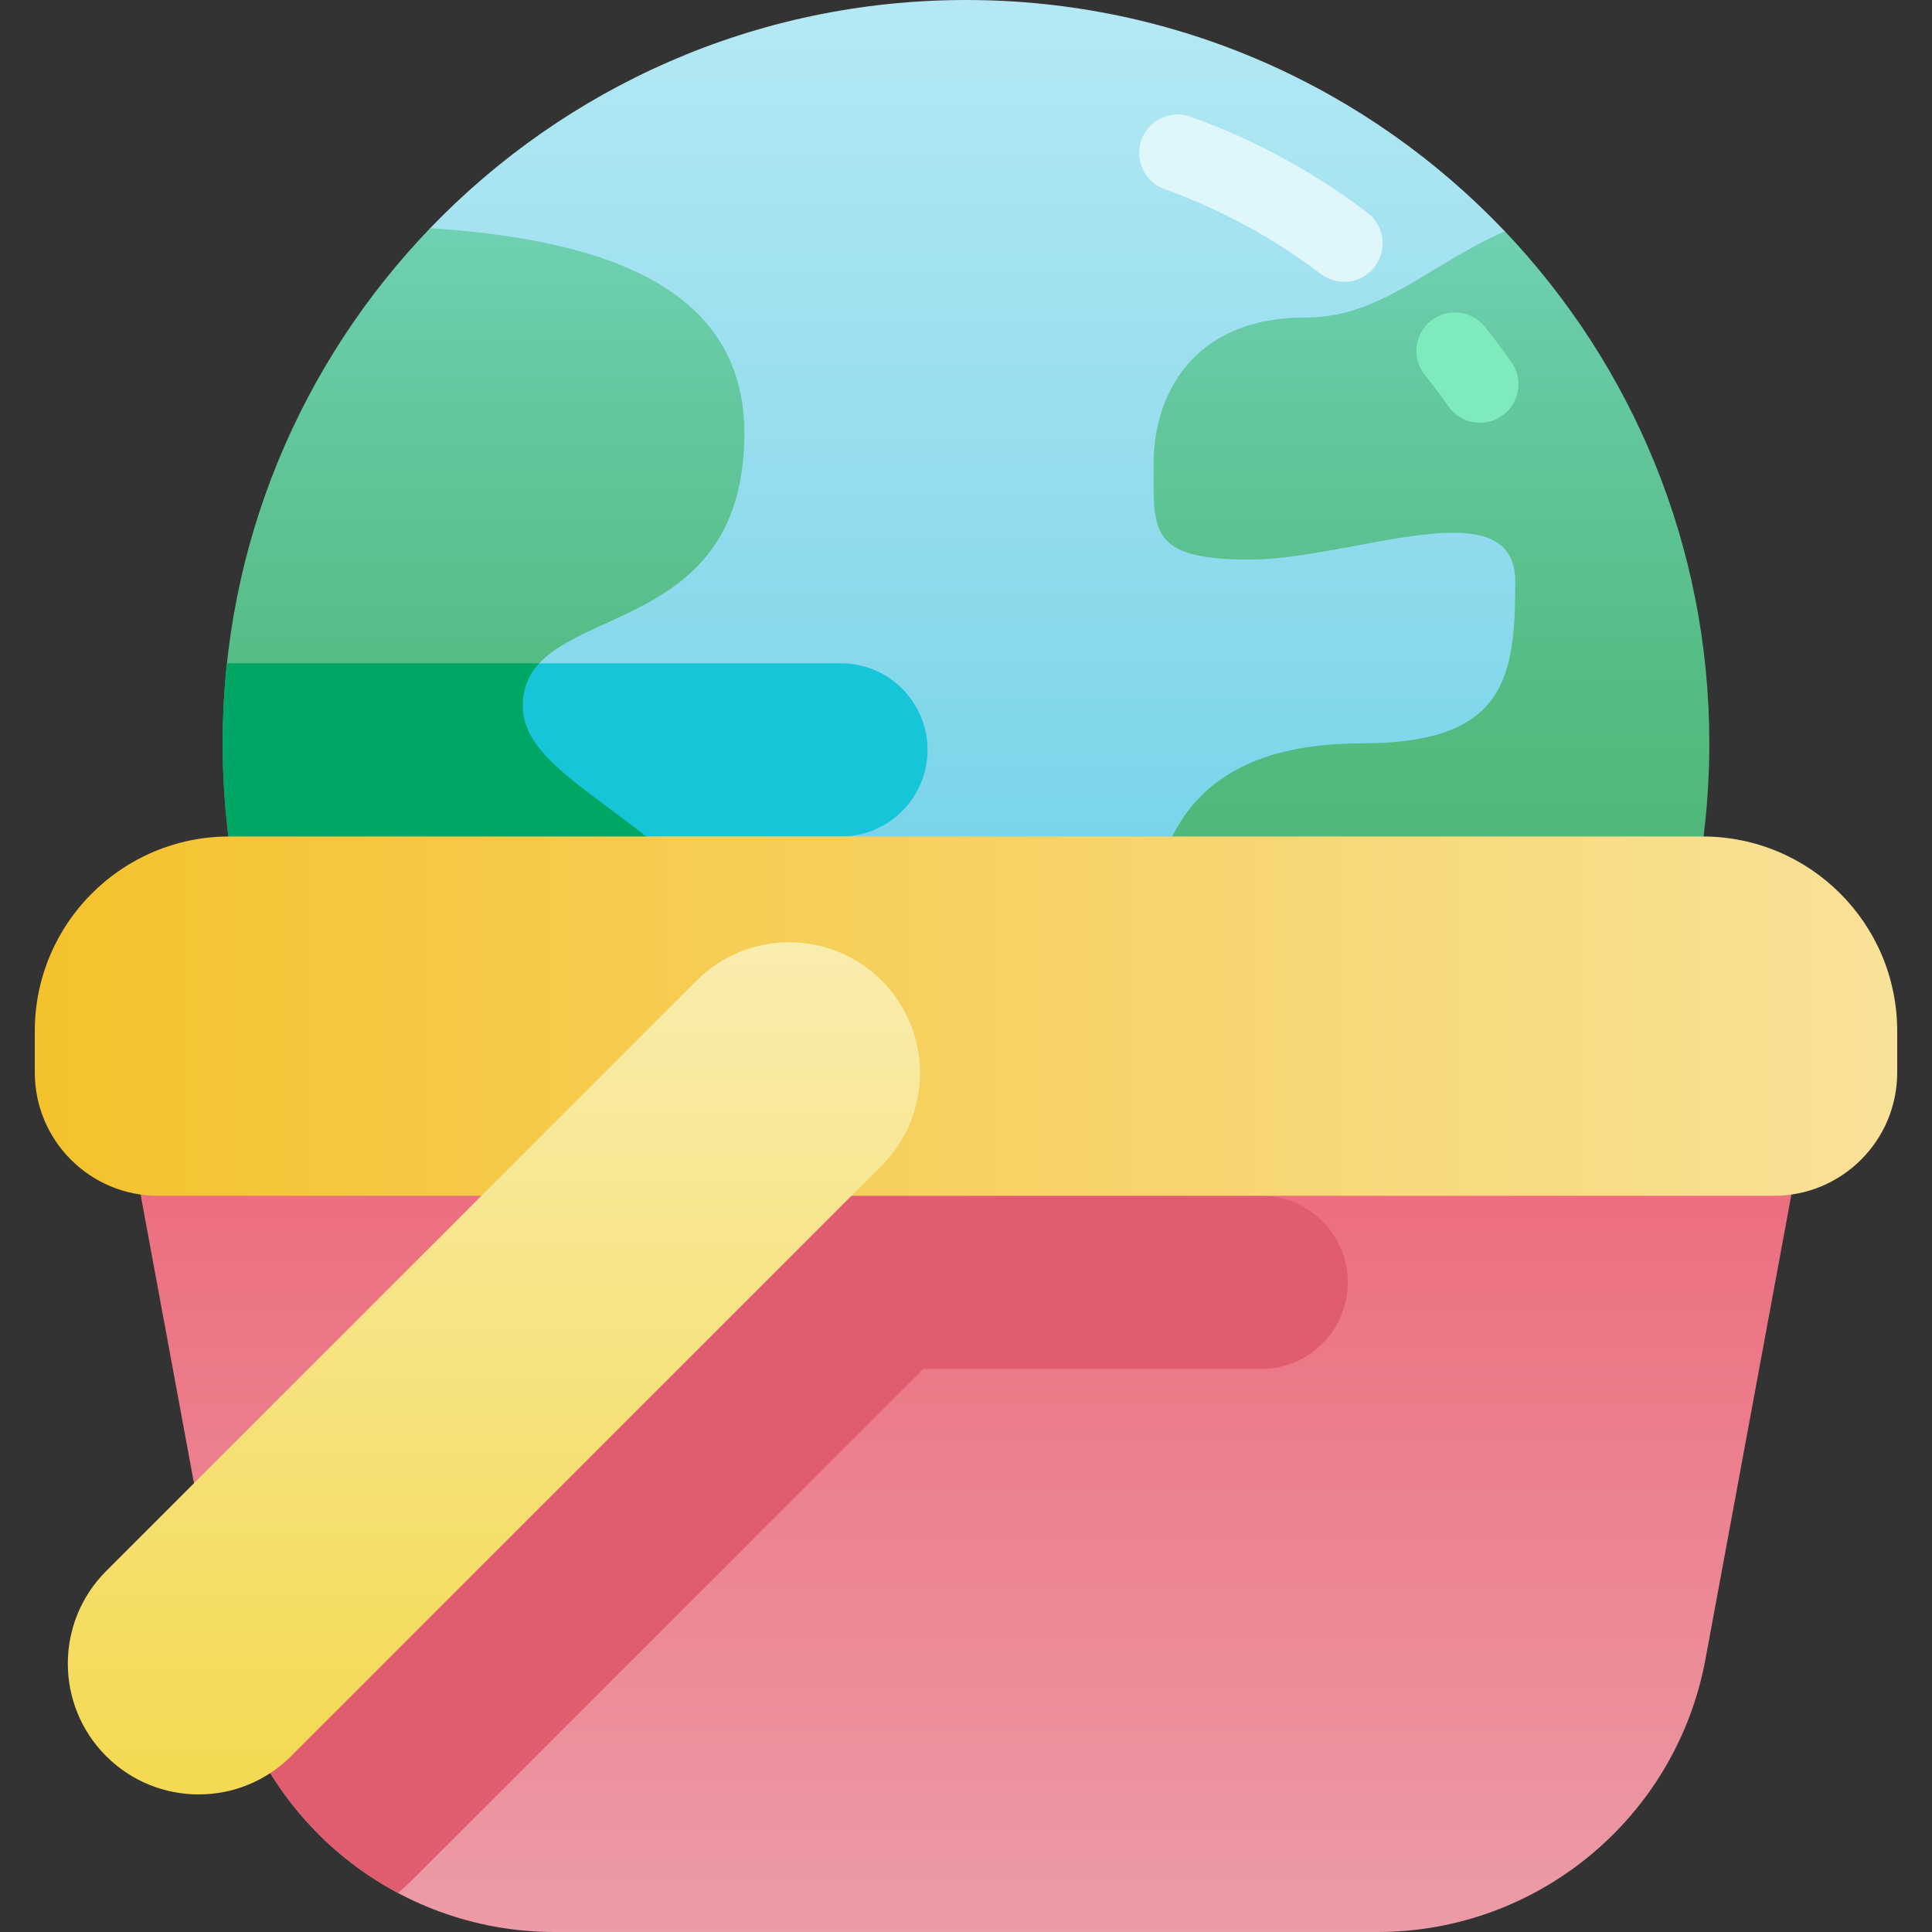
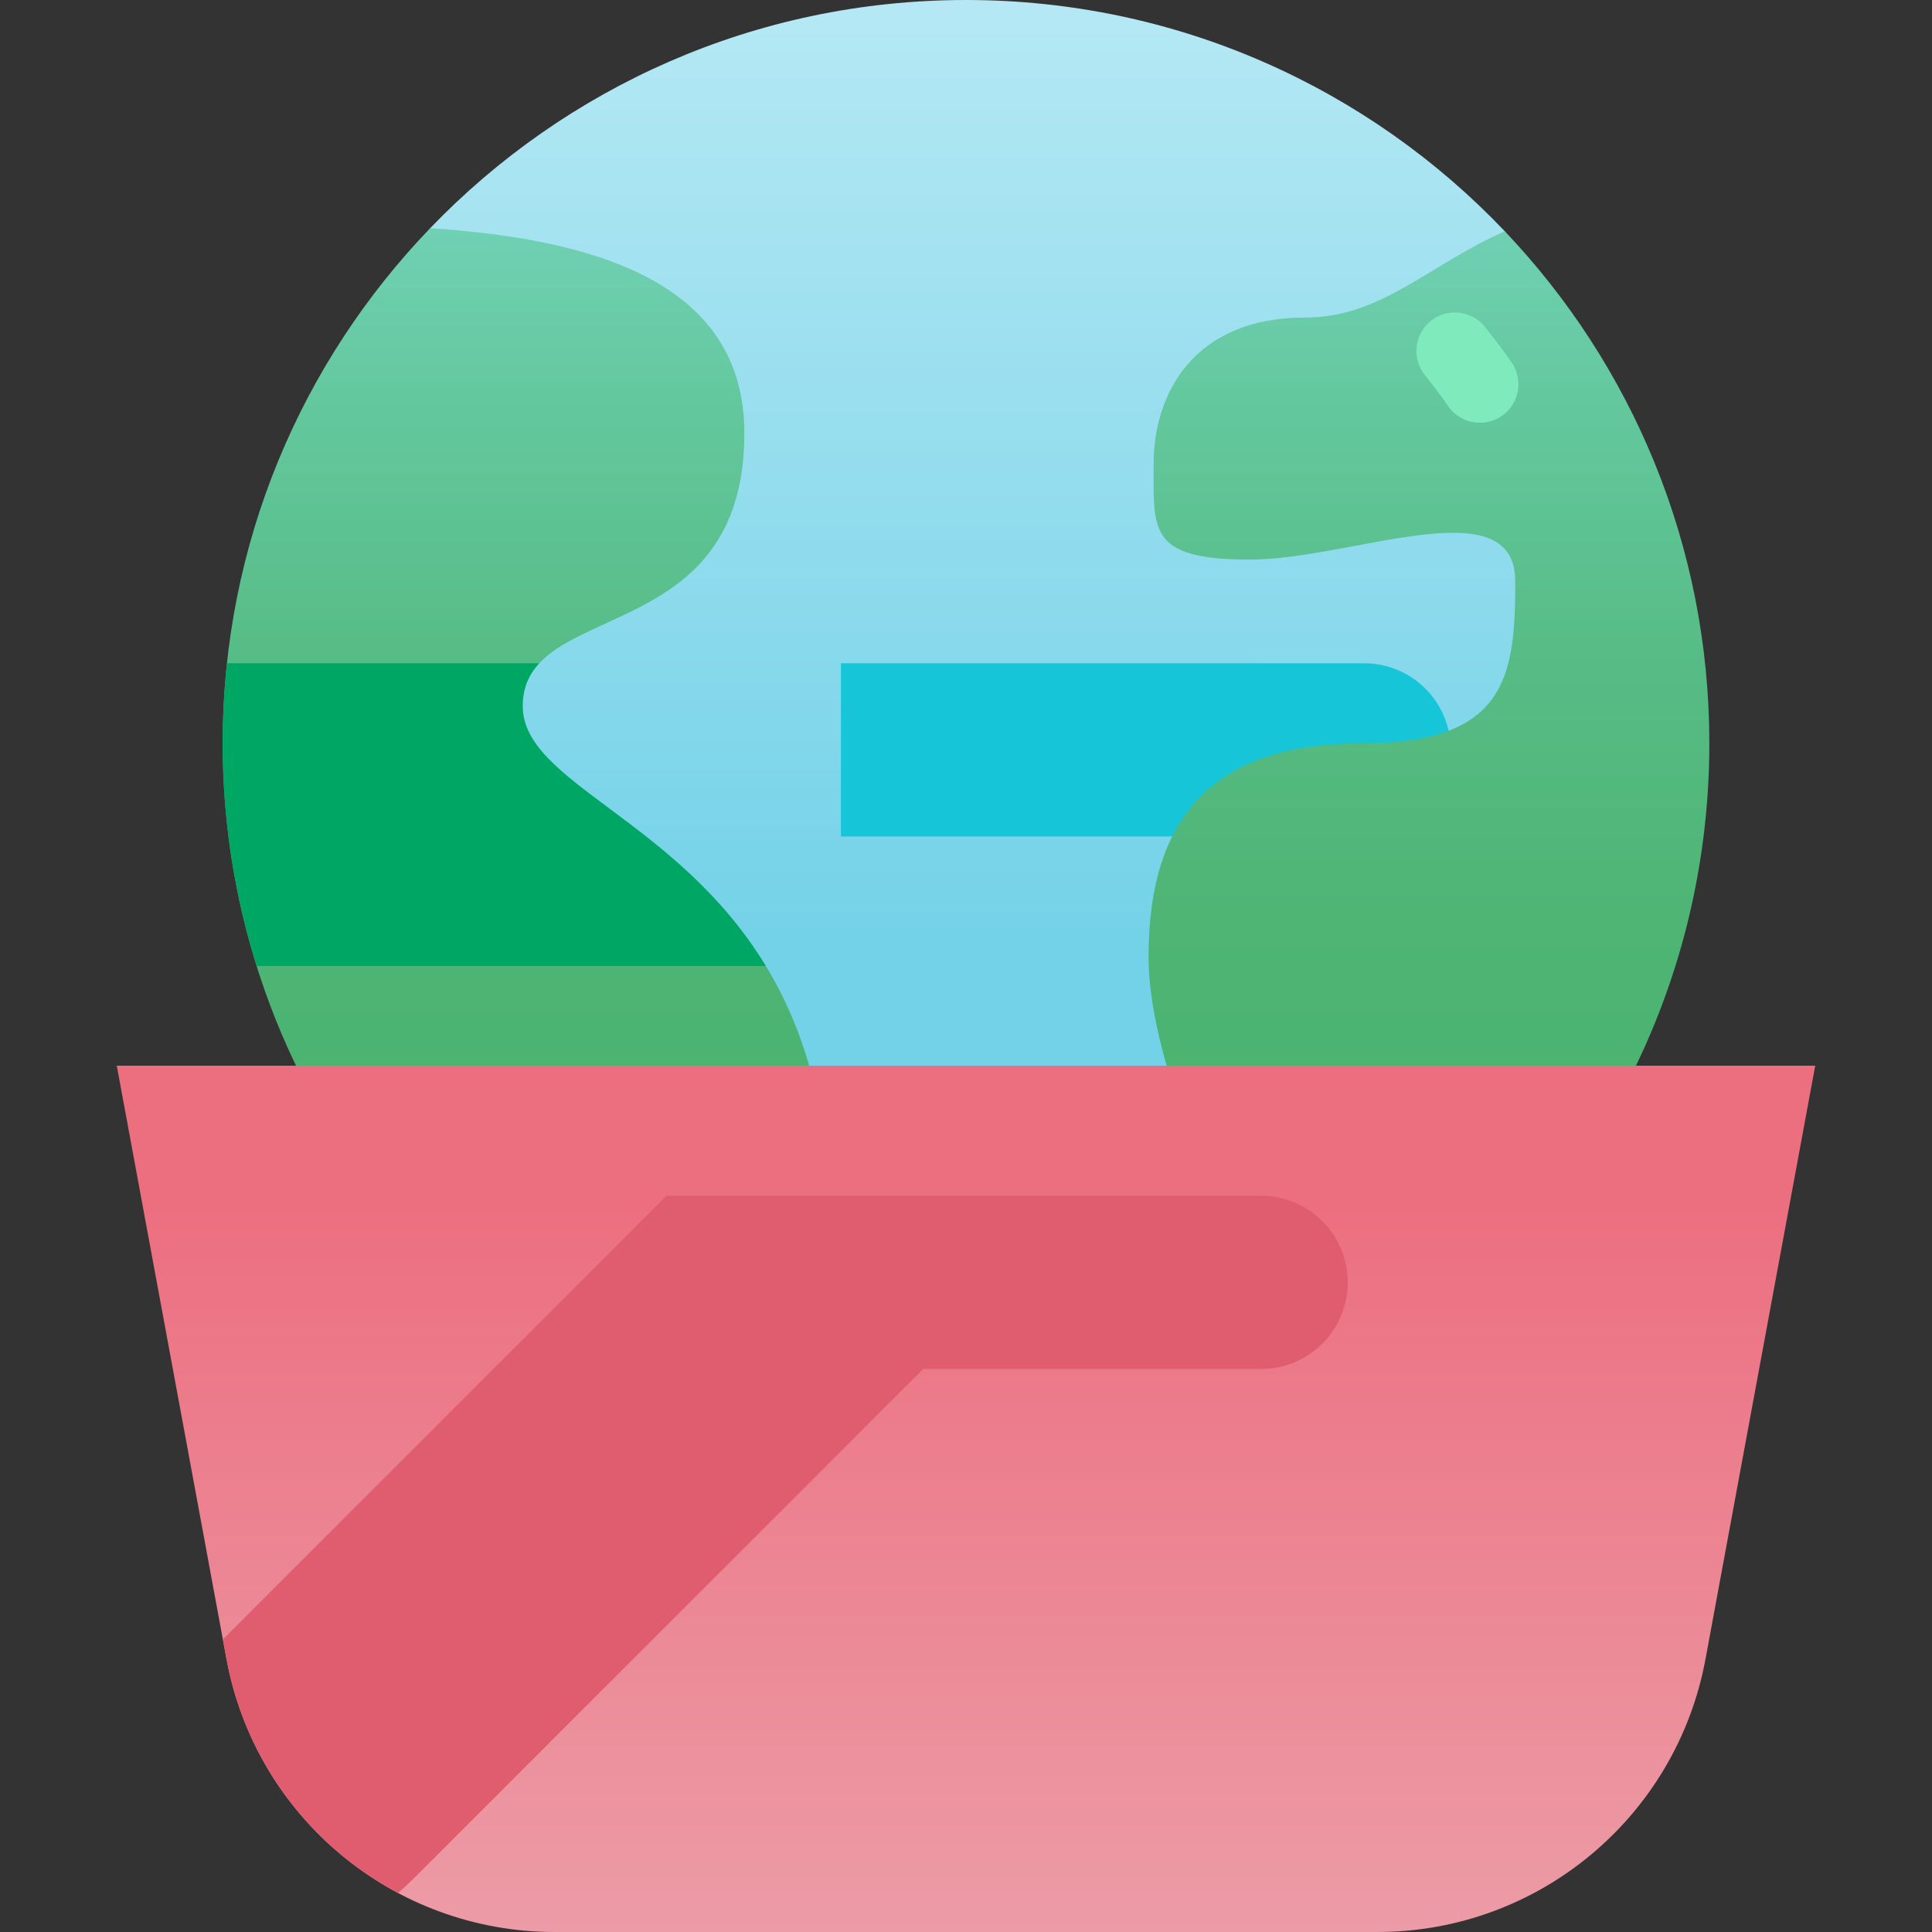
<svg xmlns="http://www.w3.org/2000/svg" xmlns:xlink="http://www.w3.org/1999/xlink" id="Capa_1" height="512" viewBox="0 0 502 502" width="512">
  <rect x="0" y="0" width="502" height="502" fill="#333333" stroke="none" />
  <linearGradient id="SVGID_1_" gradientUnits="userSpaceOnUse" x1="248.564" x2="248.564" y1="242.589" y2="-18.356">
    <stop offset="0" stop-color="#74d2e8" />
    <stop offset="1" stop-color="#baeaf5" />
  </linearGradient>
  <linearGradient id="lg1">
    <stop offset="0" stop-color="#4bb370" />
    <stop offset=".199" stop-color="#4eb575" />
    <stop offset=".45" stop-color="#56bc85" />
    <stop offset=".728" stop-color="#64c89f" />
    <stop offset="1" stop-color="#76d6bf" />
  </linearGradient>
  <linearGradient id="SVGID_2_" gradientUnits="userSpaceOnUse" x1="136.576" x2="136.576" xlink:href="#lg1" y1="288.308" y2="32.657" />
  <linearGradient id="SVGID_3_" gradientUnits="userSpaceOnUse" x1="371.29" x2="371.29" xlink:href="#lg1" y1="288.308" y2="32.656" />
  <linearGradient id="SVGID_4_" gradientUnits="userSpaceOnUse" x1="251" x2="251" y1="313.022" y2="519.061">
    <stop offset="0" stop-color="#ec6f80" />
    <stop offset="1" stop-color="#eca0aa" />
  </linearGradient>
  <linearGradient id="SVGID_5_" gradientUnits="userSpaceOnUse" x1="9.042" x2="492.958" y1="264.027" y2="264.027">
    <stop offset="0" stop-color="#f4c22c" />
    <stop offset="1" stop-color="#f9e198" />
  </linearGradient>
  <linearGradient id="SVGID_6_" gradientUnits="userSpaceOnUse" x1="128.331" x2="128.331" y1="460.831" y2="242.397">
    <stop offset="0" stop-color="#f4d952" />
    <stop offset="1" stop-color="#f9edaf" />
  </linearGradient>
  <g>
    <path d="m354.425 356.287c76.192-61.71 89.721-208.475 36.564-296.21-35.187-37.006-84.893-60.077-139.989-60.077-54.7 0-104.083 22.744-139.225 59.285-20.467 43.855-37.675 81.889-37.675 133.861 0 90.491 54.23 152.437 129.987 187.396 15.02 3.748 30.731 5.749 46.912 5.749 38.05.001 73.525-11.008 103.426-30.004z" fill="url(#SVGID_1_)" />
-     <path d="m218.503 172.346h-135.955v45h135.955c12.426 0 22.5-10.074 22.5-22.5-.001-12.427-10.074-22.5-22.5-22.5z" fill="#17c5d9" />
+     <path d="m218.503 172.346v45h135.955c12.426 0 22.5-10.074 22.5-22.5-.001-12.427-10.074-22.5-22.5-22.5z" fill="#17c5d9" />
    <path d="m140.123 172.346c13.357-14.415 53.285-12.934 53.285-59.806 0-39.987-40.623-50.511-81.633-53.255-33.389 34.718-53.921 81.889-53.921 133.861 0 90.491 62.235 166.435 146.234 187.396 7.218-16.359 11.209-37.565 11.209-64.907 0-28.275-6.745-48.898-16.299-64.635-58.788-31.087-101.174-56.154-58.875-78.654z" fill="url(#SVGID_2_)" />
    <path d="m198.998 251c-23.254-38.305-63.174-47.62-63.174-67.529 0-4.698 1.616-8.23 4.299-11.125h-81.149c-.732 6.834-1.12 13.771-1.12 20.8 0 20.159 3.111 39.587 8.841 57.854z" fill="#00a663" />
    <path d="m390.989 60.077c-20.129 8.981-32.139 22.429-51.828 22.429-29.553 0-39.404 20.46-39.404 37.888s-1.515 25.006 25.006 25.006c26.522 0 68.956-18.95 68.956 5.68s-2.246 42.066-39.768 42.066c-37.523 0-55.517 17.837-55.517 55.517 0 28.059 20.909 81.937 55.991 107.624 53.929-34.261 89.721-94.518 89.721-163.141 0-51.576-20.218-98.428-53.157-133.069z" fill="url(#SVGID_3_)" />
    <path d="m357.898 502h-213.796c-41.802 0-77.652-29.828-85.254-70.934l-28.508-154.162h441.32l-28.509 154.163c-7.601 41.105-43.451 70.933-85.253 70.933z" fill="url(#SVGID_4_)" />
    <path d="m173.167 310.708-115.261 115.262.942 5.097c4.946 26.746 21.858 48.708 44.581 60.795 1.379-1.202 2.735-2.437 4.041-3.743l132.41-132.409h87.815c12.426 0 22.5-10.074 22.5-22.5 0-12.426-10.074-22.5-22.5-22.5h-154.528z" fill="#e05d6f" />
-     <path d="m460.92 310.708h-419.84c-17.694 0-32.038-14.344-32.038-32.038v-10.756c0-27.928 22.64-50.569 50.569-50.569h382.779c27.928 0 50.569 22.64 50.569 50.569v10.756c-.001 17.695-14.345 32.038-32.039 32.038z" fill="url(#SVGID_5_)" />
-     <path d="m181.01 254.792-153.432 153.433c-13.275 13.275-13.275 34.798 0 48.073 13.275 13.275 34.798 13.275 48.073 0l153.432-153.432c13.275-13.275 13.275-34.798 0-48.073-13.275-13.276-34.798-13.276-48.073-.001z" fill="url(#SVGID_6_)" />
    <g>
      <path d="m384.545 109.848c-3.15 0-6.251-1.484-8.196-4.26-1.94-2.768-3.997-5.504-6.112-8.135-3.46-4.304-2.776-10.599 1.528-14.059 4.303-3.46 10.599-2.778 14.06 1.528 2.388 2.97 4.709 6.06 6.899 9.184 3.171 4.522 2.075 10.758-2.446 13.929-1.748 1.225-3.751 1.813-5.733 1.813z" fill="#7febbd" />
-       <path d="m349.252 73.227c-2.104 0-4.227-.662-6.034-2.032-12.395-9.398-26.059-16.817-40.612-22.053-5.197-1.87-7.895-7.598-6.025-12.794s7.596-7.896 12.795-6.025c16.463 5.922 31.915 14.312 45.927 24.935 4.4 3.337 5.264 9.609 1.927 14.01-1.968 2.594-4.956 3.959-7.978 3.959z" fill="#dff7fa" />
    </g>
  </g>
</svg>